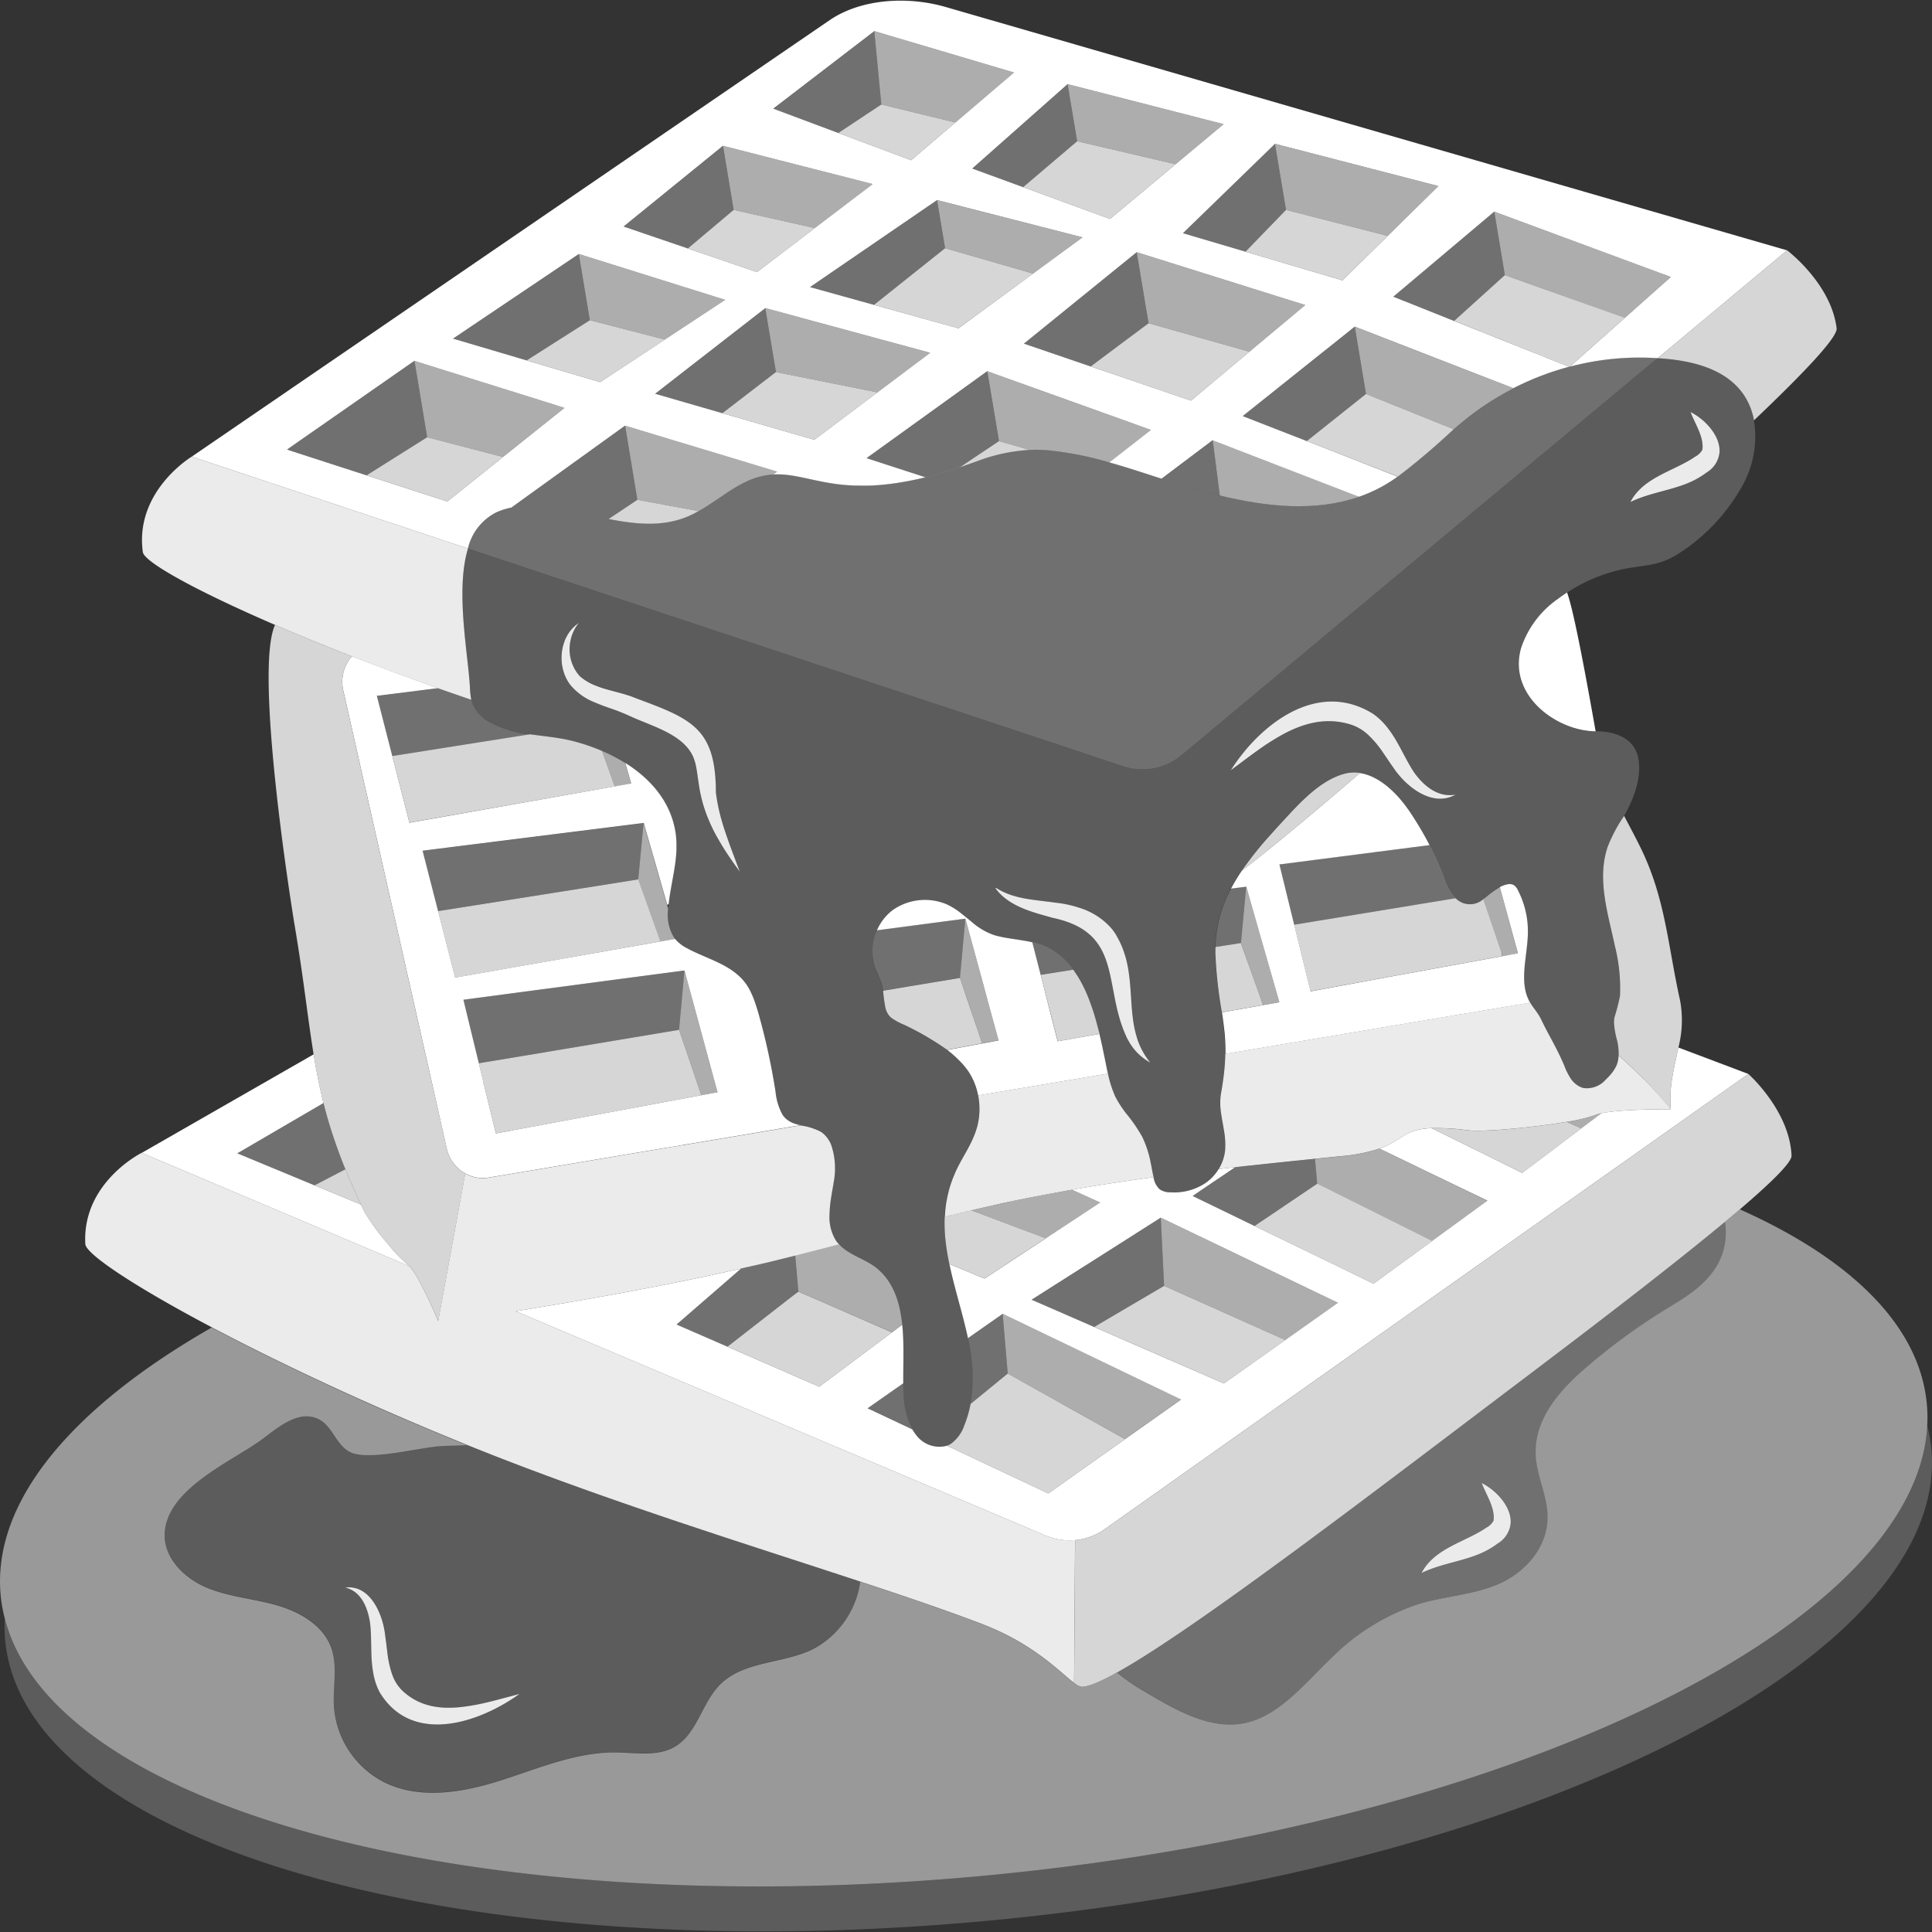
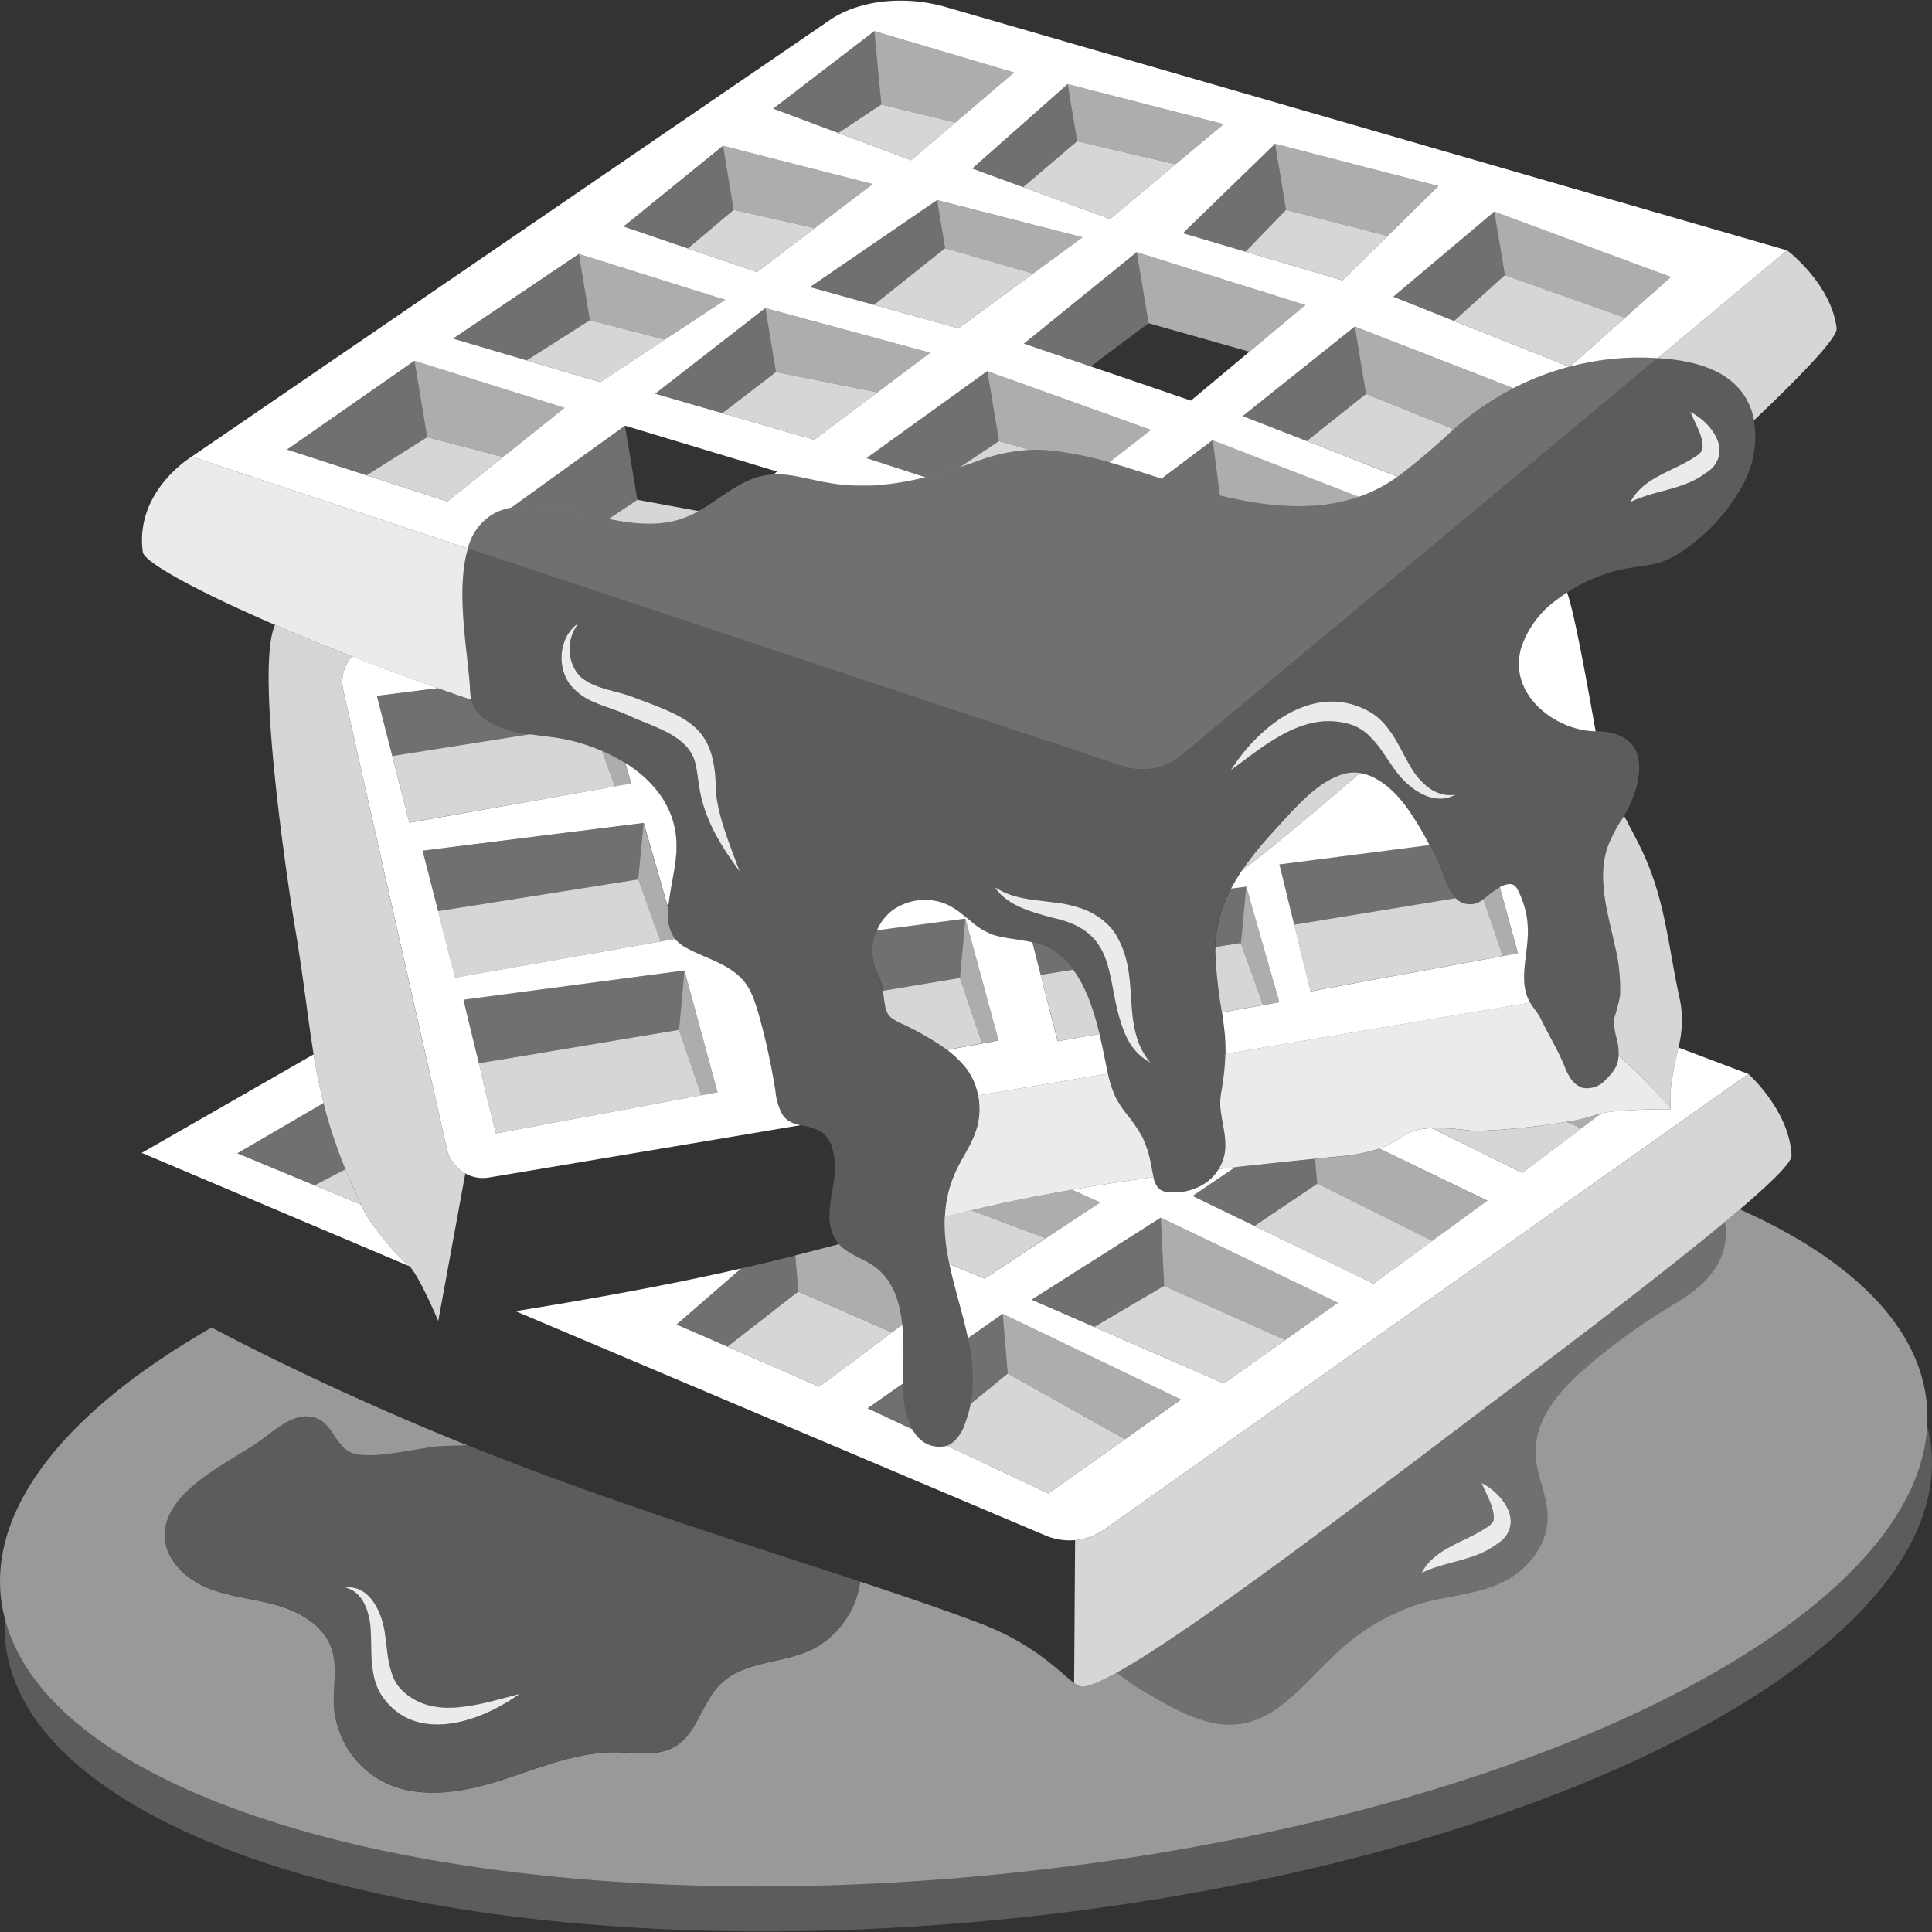
<svg xmlns="http://www.w3.org/2000/svg" viewBox="0 0 300 300">
  <rect x="0" y="0" width="300" height="300" fill="#333333" stroke="none" />
  <g fill="#fff">
    <path d="m 299.88 224.81 a 23.28 23.28 0 0 0 -.63 -3.46 c -1.57 30.95 -64.19 61.66 -143.76 69.65 s -147.04 -9.64 -154.75 -39.66 a 23.2 23.2 0 0 0 .08 3.52 c 3.23 32.11 72.79 51.42 155.38 43.12 s 146.91 -41.06 143.68 -73.17 z" opacity=".2" />
    <path d="m 299.18 217.83 c -1.22 -12.09 -11.84 -22.37 -29.02 -30.04 -.73 .62 -1.51 1.28 -2.32 1.95 a 10.2 10.2 0 0 1 -2.27 8.26 c -1.96 2.4 -4.61 3.88 -7.14 5.44 a 95.65 95.65 0 0 0 -12.57 9.28 c -3.8 3.32 -7.7 7.78 -7.38 13.33 .19 3.2 1.8 6.2 1.84 9.4 .06 4.89 -3.61 8.78 -7.56 10.49 s -8.31 1.89 -12.41 3.11 a 34.2 34.2 0 0 0 -13.56 8.36 c -4.22 4.03 -8.18 9.12 -13.65 10.18 -5.19 1 -10.38 -1.93 -15.13 -4.76 a 31.63 31.63 0 0 1 -4.56 -3.12 c -2.49 1.38 -4.35 2.18 -5.41 2.23 a 2.3 2.3 0 0 1 -1.26 -.61 c -2.14 -1.6 -6.2 -6.05 -14.4 -9.18 -5.43 -2.07 -11.8 -4.24 -18.79 -6.54 a 14.04 14.04 0 0 1 -7.34 10.46 c -4.66 2.29 -10.72 1.81 -14.4 5.47 -2.86 2.85 -3.57 7.64 -7.05 9.68 -2.69 1.58 -6.06 .92 -9.18 .89 -6.19 -.06 -12.05 2.51 -17.95 4.38 s -12.57 3 -18.1 .21 a 14.37 14.37 0 0 1 -7.72 -11.74 c -.18 -3.05 .61 -6.23 -.42 -9.1 -1.26 -3.51 -4.91 -5.59 -8.5 -6.61 s -7.4 -1.29 -10.84 -2.73 -6.6 -4.54 -6.52 -8.27 c .15 -6.9 10.02 -11.14 14.82 -14.55 2.05 -1.46 4.78 -3.99 7.53 -3.77 3.7 .29 3.82 4.36 6.58 5.59 2.97 1.33 10.78 -.83 14.14 -.99 1.29 -.06 2.58 -.09 3.86 -.13 -15.47 -6.25 -29.26 -12.77 -39.63 -18.26 -21.76 12.45 -34.22 27.16 -32.75 41.74 a 23.24 23.24 0 0 0 .63 3.46 c 7.7 30.02 75.17 47.66 154.74 39.66 s 142.19 -38.7 143.77 -69.65 a 23.19 23.19 0 0 0 -.08 -3.52 z" opacity=".5" />
    <path d="m 271.48 166.76 l -20.28 14.35 -79.74 56.4 a 9.24 9.24 0 0 1 -4.52 1.64 l -.15 22.17 a 2.3 2.3 0 0 0 1.26 .61 c 1.06 -.05 2.93 -.85 5.41 -2.23 12.33 -6.85 40.26 -28.32 64.81 -46.87 11.96 -9.04 22.37 -17.1 29.56 -23.08 .81 -.68 1.59 -1.33 2.32 -1.95 5.11 -4.36 8.08 -7.34 8.04 -8.35 -.29 -7 -6.71 -12.69 -6.71 -12.69 z" opacity=".8" />
    <path d="m 63.31 196.37 a 21.94 21.94 0 0 1 -2.91 -3.02 36.15 36.15 0 0 1 -3.78 -5.13 c -.19 -.4 -.38 -.78 -.56 -1.17 l -7.22 -2.99 -11.99 -4.97 1.87 -1.09 11.51 -6.72 c -.63 -2.53 -1.11 -5 -1.53 -7.56 l -26.69 15.3 36 15.24 5.57 2.36 a 1.98 1.98 0 0 0 -.27 -.25 z" />
    <path d="m 260.62 162.66 c -.29 1.41 -.64 2.84 -.89 4.32 a 20.52 20.52 0 0 0 -.3 5.27 c -.97 -.01 -7.76 -.02 -10.77 .61 l -7.61 5.74 -4.68 3.53 -13.57 -6.71 -.49 -.24 c -.32 .01 -.61 .03 -.89 .06 -3.53 .35 -3.76 1.9 -7.22 3.11 l 16.76 8.09 -17.68 12.89 -5.06 -2.46 -12.05 -5.84 -1.37 -.66 -9.61 -4.66 3.62 -2.45 h .01 l 2.99 -2.02 c -.86 .1 -1.72 .19 -2.58 .29 a 7.32 7.32 0 0 1 -2 2.14 8.83 8.83 0 0 1 -5.54 1.47 2.78 2.78 0 0 1 -1.63 -.48 3.16 3.16 0 0 1 -.94 -1.87 q -5.93 .8 -11.82 1.8 l -.84 .15 .83 .38 3.54 1.6 -3.56 2.35 -7.56 4.98 -6.83 4.49 -2.49 -1.03 -2.97 -1.23 c .8 3.84 2.07 7.68 2.88 11.51 l 5.4 -3.78 .64 .31 .66 .32 10.14 4.87 3.2 1.54 13.05 6.27 -16.38 11.59 -4.23 2.99 -15.73 -7.41 a 4.48 4.48 0 0 1 -4.78 -1.65 6.8 6.8 0 0 1 -.59 -.88 l -6.96 -3.28 5.54 -3.88 c -.03 -2.86 .15 -6.08 -.16 -9.11 l -1.6 1.2 -11.29 8.44 -14.26 -6.22 -2.42 -1.06 -5.47 -2.38 10.03 -8.7 q -6.15 1.4 -12.33 2.61 -2.34 .46 -4.69 .9 c -5.99 1.12 -11.99 2.15 -18.01 3.12 l 82.35 34.86 a 9.5 9.5 0 0 0 4.52 .69 9.24 9.24 0 0 0 4.52 -1.64 l 79.74 -56.4 20.29 -14.35 z m -70.58 52.16 l -13.9 -6.05 -6.24 -2.72 -2.73 -1.19 -4.38 -1.91 -2.6 -1.13 7.02 -4.46 5.89 -3.74 3.6 -2.29 3.54 -2.25 9.36 4.49 12.21 5.87 5.94 2.85 z" />
    <path d="m 245.55 175.22 l -2.27 -1.02 c -5.24 .9 -13 1.61 -15.36 1.32 a 36.38 36.38 0 0 0 -5.6 -.34 l .49 .24 13.57 6.71 4.68 -3.53 7.61 -5.74 z" opacity=".8" />
    <path d="m 222.39 192.7 l -1.66 -.83 -16.19 -8.07 -3.29 2.22 -6.45 4.35 1.37 .66 12.05 5.85 5.06 2.45 17.69 -12.88 z" opacity=".8" />
    <path d="m 162.38 192.28 l -6.73 -2.53 -4.84 -1.82 q -2.06 .49 -4.12 1 a 25.06 25.06 0 0 0 .18 4.14 c .13 1.07 .32 2.13 .54 3.2 l 2.97 1.23 2.49 1.03 6.83 -4.49 7.56 -4.98 z" opacity=".8" />
    <path d="m 199.58 208.07 l -10.14 -4.52 v -.01 l -8.68 -3.87 -5.11 3 -5.75 3.38 6.24 2.71 13.9 6.06 17.72 -12.53 z" opacity=".8" />
    <path d="m 156.48 213.28 l -5.77 4.72 a 17.64 17.64 0 0 1 -.97 3.32 5.93 5.93 0 0 1 -2.02 2.83 3.17 3.17 0 0 1 -.67 .34 l 15.73 7.41 4.23 -2.99 7.69 -5.44 -7.62 -4.26 z" opacity=".8" />
    <path d="m 125.56 201.25 h -.01 l -1.59 -.69 -1.25 .96 -3.12 2.43 -6.63 5.16 14.25 6.22 11.29 -8.44 z" opacity=".8" />
    <path d="m 48.84 184.06 l 7.22 2.99 c -.92 -1.94 -1.73 -3.76 -2.43 -5.49 z" opacity=".8" />
    <path d="m 51.98 177.19 c -.7 -2.05 -1.28 -4 -1.76 -5.91 l -11.5 6.72 -1.87 1.09 11.99 4.97 4.78 -2.5 c -.61 -1.52 -1.16 -2.97 -1.64 -4.37 z" opacity=".3" />
    <path d="m 123.48 194.96 q -2.25 .57 -4.51 1.11 c -.89 .21 -1.79 .41 -2.68 .62 q -.59 .14 -1.19 .27 l -10.03 8.71 5.46 2.38 2.42 1.06 6.63 -5.16 3.13 -2.43 1.24 -.97 z" opacity=".3" />
    <path d="m 204.21 179.94 l -2.35 .24 q -3.79 .39 -7.58 .8 h -.01 c -.82 .09 -1.64 .18 -2.46 .27 l -2.98 2.01 h -.01 l -3.63 2.45 9.6 4.66 6.45 -4.35 3.29 -2.22 z" opacity=".3" />
    <path d="m 180.5 194.31 l -.26 -5.22 -3.53 2.24 -3.61 2.29 -5.88 3.74 -7.02 4.46 2.59 1.13 4.38 1.9 2.73 1.2 5.75 -3.38 5.11 -3 z" opacity=".3" />
    <path d="m 140.26 214.81 l -5.53 3.87 6.95 3.27 a 12.1 12.1 0 0 1 -1.36 -5.27 c -.04 -.6 -.06 -1.23 -.06 -1.87 z" opacity=".3" />
    <path d="m 150.29 207.79 a 25.69 25.69 0 0 1 .42 10.21 l 5.77 -4.72 -.79 -9.27 z" opacity=".3" />
    <path d="m 136.24 197 c -1.66 -1.4 -3.92 -1.95 -5.51 -3.36 l -.01 -.01 a 5.77 5.77 0 0 1 -.44 -.44 l -.32 .08 -1.07 .28 q -2.7 .71 -5.41 1.39 l .48 5.6 1.6 .7 12.94 5.63 1.6 -1.2 c -.35 -3.36 -1.3 -6.51 -3.86 -8.67 z" opacity=".6" />
    <path d="m 167.3 185.12 l -.83 -.38 -1.01 .18 c -2.9 .51 -5.78 1.05 -8.66 1.67 -.92 .2 -1.83 .41 -2.74 .61 q -1.62 .36 -3.23 .74 l 4.84 1.82 6.73 2.53 4.89 -3.22 3.56 -2.35 z" opacity=".6" />
    <path d="m 170.34 211.04 l -3.2 -1.54 -10.15 -4.87 -.64 -.31 -.66 -.31 .79 9.27 10.59 5.92 7.62 4.26 8.7 -6.16 z" opacity=".6" />
    <path d="m 201.82 199.44 l -12.2 -5.86 -9.37 -4.5 -.01 .01 .26 5.22 .26 5.36 8.68 3.87 v .01 l 10.14 4.52 8.18 -5.78 z" opacity=".6" />
    <path d="m 214.21 178.36 a 26.22 26.22 0 0 1 -6.04 1.19 l -2.87 .29 -1.1 .11 .33 3.87 16.19 8.07 1.66 .83 8.58 -6.25 z" opacity=".6" />
    <path d="m 243.28 174.2 l 2.27 1.02 3.12 -2.35 a 5.43 5.43 0 0 0 -.96 .27 23.88 23.88 0 0 1 -4.43 1.06 z" opacity=".6" />
    <path d="m 71.71 181.88 a 5.93 5.93 0 0 1 -2.34 -3.53 l -.49 -2.18 -.48 -2.12 -.03 -.14 -.66 -2.93 -1.38 -6.08 -.46 -2.02 -1.8 -7.97 -10.78 -47.71 a 5.9 5.9 0 0 1 1.37 -5.28 c -4.33 -1.69 -8.34 -3.33 -11.95 -4.89 -3.25 7.04 2.43 43.03 3.06 46.77 1.39 8.21 2.01 14.3 2.93 19.92 .42 2.57 .89 5.04 1.53 7.56 .48 1.91 1.05 3.86 1.76 5.91 .48 1.4 1.02 2.85 1.64 4.37 .71 1.73 1.51 3.55 2.43 5.49 .18 .39 .37 .77 .56 1.17 a 36.15 36.15 0 0 0 3.78 5.13 21.94 21.94 0 0 0 2.91 3.02 1.98 1.98 0 0 1 .27 .24 c 1.59 1.66 4.47 8.51 4.47 8.51 l 1.13 -6.14 .97 -5.28 .5 -2.72 .24 -1.32 1.36 -7.43 a 5.62 5.62 0 0 1 -.54 -.35 z" opacity=".8" />
    <path d="m 236.19 100.64 c -2.07 7.32 5.48 12.87 11.58 12.92 -1.12 -6.31 -3.3 -18.54 -4.44 -21.56 -.49 .33 -.98 .66 -1.45 1.02 a 15.06 15.06 0 0 0 -5.69 7.62 z" />
    <path d="m 260.88 155.34 c -1.89 -8.47 -2.25 -15.66 -6.01 -23.46 -.84 -1.74 -1.77 -3.45 -2.67 -5.18 a 22.6 22.6 0 0 0 -2.55 4.76 c -1.74 5.05 .06 10.48 1.11 15.46 a 26.9 26.9 0 0 1 .79 7.73 31.64 31.64 0 0 1 -.86 3.33 4.65 4.65 0 0 0 -.07 .89 12.93 12.93 0 0 0 .48 2.7 8.75 8.75 0 0 1 .23 2.3 c 1.17 1.04 2.32 2.11 3.42 3.2 a 56.07 56.07 0 0 1 4.68 5.18 20.52 20.52 0 0 1 .3 -5.27 c .26 -1.49 .6 -2.91 .89 -4.32 a 16.84 16.84 0 0 0 .26 -7.32 z" opacity=".8" />
-     <path d="m 162.42 238.46 l -82.35 -34.86 c 6.02 -.97 12.02 -2 18.01 -3.12 q 2.35 -.44 4.69 -.9 6.18 -1.22 12.33 -2.61 h .01 q .59 -.14 1.19 -.27 c .89 -.21 1.79 -.4 2.68 -.62 q 2.26 -.54 4.51 -1.11 2.71 -.68 5.41 -1.39 l 1.07 -.28 .32 -.08 a 5.1 5.1 0 0 1 -.46 -.55 6.92 6.92 0 0 1 -1.02 -4.1 19.28 19.28 0 0 1 .24 -2.54 c .11 -.71 .23 -1.41 .35 -2.09 .02 -.09 .02 -.18 .04 -.27 a 11.4 11.4 0 0 0 -.39 -5.95 c -.03 -.06 -.05 -.12 -.08 -.18 a 4.61 4.61 0 0 0 -.58 -.94 3.9 3.9 0 0 0 -.91 -.85 9.56 9.56 0 0 0 -3.2 -1 l -1.46 .25 -1.81 .3 -2.58 .44 -12.04 2.02 -.11 .07 -.05 -.05 -3.04 .51 h -.01 l -8.23 1.38 -3.68 .62 -1.72 .29 -2.38 .4 h -.01 l -10.14 1.7 -1.15 .19 a 5.53 5.53 0 0 1 -3.63 -.64 l -1.36 7.43 -.24 1.32 -.5 2.72 -.97 5.28 -1.13 6.14 s -2.87 -6.85 -4.47 -8.51 l -5.57 -2.36 -36 -15.24 s -9.28 4.62 -8.75 14.17 c .09 1.54 7.54 6.53 19.61 12.91 10.38 5.49 24.17 12.01 39.63 18.26 .19 .08 .38 .16 .57 .23 20.56 8.28 42.58 15.09 60.53 21.01 6.99 2.3 13.36 4.47 18.79 6.54 8.2 3.12 12.26 7.58 14.4 9.18 l .15 -22.17 a 9.5 9.5 0 0 1 -4.51 -.68 z" opacity=".9" />
    <path d="m 179.01 182.27 c -.04 -.23 -.09 -.45 -.13 -.68 -.06 -.31 -.12 -.62 -.18 -.92 a 16.46 16.46 0 0 0 -1.33 -4.14 25.06 25.06 0 0 0 -2.53 -3.67 c -.1 -.13 -.2 -.26 -.29 -.39 a 15.9 15.9 0 0 1 -1.08 -1.66 c -.11 -.19 -.22 -.38 -.31 -.57 -.06 -.13 -.11 -.26 -.16 -.39 a 17.09 17.09 0 0 1 -.96 -3.14 l -.56 .09 -14.23 2.39 -1.64 .28 h -.01 l -3.72 .63 c .07 .34 .12 .68 .15 1.02 a 10.73 10.73 0 0 1 -.09 2.88 c -.06 .32 -.12 .64 -.2 .95 -.04 .15 -.1 .3 -.14 .45 a 15.35 15.35 0 0 1 -.92 2.22 c -.69 1.37 -1.52 2.68 -2.18 4.07 -.12 .26 -.23 .51 -.33 .76 a 17.86 17.86 0 0 0 -1.06 3.37 c -.06 .29 -.12 .59 -.17 .88 a 19.77 19.77 0 0 0 -.22 2.24 q 2.06 -.51 4.12 -1 1.61 -.38 3.23 -.74 c .91 -.21 1.83 -.42 2.74 -.61 2.88 -.61 5.77 -1.15 8.66 -1.67 l 1.01 -.18 .84 -.15 q 5.89 -1 11.82 -1.8 c -.06 -.17 -.09 -.35 -.13 -.52 z" opacity=".9" />
    <path d="m 254.75 167.08 c -1.1 -1.09 -2.25 -2.16 -3.42 -3.2 a 4.47 4.47 0 0 1 -.27 1.44 5.81 5.81 0 0 1 -1.08 1.66 c -.06 .06 -.12 .12 -.17 .19 -.16 .17 -.32 .33 -.49 .49 a 3.87 3.87 0 0 1 -3.55 1.27 3.63 3.63 0 0 1 -1.99 -1.65 9.06 9.06 0 0 1 -.81 -1.63 c -.16 -.41 -.34 -.79 -.51 -1.17 -.97 -2.15 -2.13 -4.03 -3.16 -6.2 -.45 -.95 -1.17 -1.7 -1.7 -2.6 l -10.36 1.74 h -.01 l -.56 .09 -.7 .12 h -.01 l -17.23 2.9 -14.25 2.4 -4.22 .71 c -.02 1.06 -.1 2.11 -.22 3.16 q -.12 1 -.28 2.02 c -.01 .06 -.02 .11 -.03 .17 -.04 .25 -.08 .5 -.13 .75 a 9.89 9.89 0 0 0 .01 3.15 c .05 .34 .1 .67 .16 1 .1 .54 .19 1.08 .28 1.63 a 12.31 12.31 0 0 1 .19 3 6.8 6.8 0 0 1 -1.01 3.01 c .86 -.1 1.72 -.19 2.58 -.29 h .01 c .82 -.09 1.64 -.19 2.46 -.27 h .01 q 3.79 -.41 7.58 -.8 l 2.35 -.24 1.1 -.11 2.87 -.29 a 26.22 26.22 0 0 0 6.04 -1.19 c 3.46 -1.21 3.69 -2.76 7.22 -3.11 .28 -.03 .57 -.05 .89 -.06 a 36.38 36.38 0 0 1 5.6 .34 c 2.35 .29 10.12 -.42 15.36 -1.32 a 23.88 23.88 0 0 0 4.43 -1.06 5.43 5.43 0 0 1 .96 -.27 c 3.01 -.63 9.8 -.63 10.77 -.61 a 56.07 56.07 0 0 0 -4.71 -5.17 z" opacity=".9" />
    <path d="m 123.67 174.56 a 3.98 3.98 0 0 1 -1.7 -.91 3.47 3.47 0 0 1 -.53 -.68 9.43 9.43 0 0 1 -1.02 -3.51 c -.2 -1.28 -.43 -2.55 -.67 -3.82 -.1 -.49 -.2 -.98 -.3 -1.46 -.49 -2.34 -1.06 -4.66 -1.71 -6.94 -.18 -.61 -.37 -1.22 -.58 -1.81 q -.21 -.59 -.47 -1.15 a 9.1 9.1 0 0 0 -.76 -1.38 c -1.81 -2.62 -4.85 -3.61 -7.68 -4.89 -.5 -.23 -1 -.46 -1.47 -.72 a 6.1 6.1 0 0 1 -1.96 -1.5 l -2.26 .4 -9.65 1.7 h -.01 l -17.22 3.03 -5.01 .88 -.15 -.6 -4.9 -19.1 4.76 -.6 29.58 -3.71 1.55 5.41 .06 .19 2.04 7.13 .22 -.15 c .3 -2.74 1.06 -5.46 1.2 -8.18 .01 -.26 .01 -.52 .01 -.79 a 13.36 13.36 0 0 0 -.1 -1.82 c -.66 -5.01 -3.91 -8.64 -7.85 -11.12 l .92 3.2 -28.46 5.04 -5.98 1.05 -5.05 -19.7 7.75 -.97 1.76 -.22 c -.67 -.24 -1.34 -.47 -1.99 -.71 -3.99 -1.43 -7.79 -2.85 -11.37 -4.24 a 5.9 5.9 0 0 0 -1.37 5.28 l 10.78 47.71 1.8 7.97 .46 2.02 1.37 6.08 .66 2.93 .03 .14 .48 2.12 .49 2.18 a 5.93 5.93 0 0 0 2.34 3.53 5.62 5.62 0 0 0 .54 .34 5.53 5.53 0 0 0 3.63 .64 l 1.15 -.19 10.14 -1.7 h .01 l 2.38 -.4 1.72 -.29 3.68 -.62 8.23 -1.38 h .01 l 3.04 -.51 h .01 l .15 -.03 12.04 -2.02 2.58 -.44 1.81 -.3 1.46 -.25 c -.21 -.04 -.42 -.1 -.62 -.16 z m -12.43 -4.93 l -11.14 2.07 -.78 .15 h -.02 l -6.83 1.27 -12.9 2.4 -.41 .08 -2.16 .4 -.08 -.32 -.27 -1.1 -.81 -3.33 -.72 -2.97 -.08 -.03 .07 -.04 -.16 -.67 -2.09 -8.59 -.9 -3.71 4.53 -.6 5.27 -.7 h .01 l 2.78 -.37 2.06 -.27 11.99 -1.59 h .01 l 5.46 -.72 2.21 -.29 1.34 4.92 .79 2.91 1.69 6.23 .62 2.29 .7 2.56 z" />
    <path d="m 171.78 165.5 c -.17 -.84 -.35 -1.73 -.54 -2.63 q -.08 -.39 -.17 -.79 c -.11 -.51 -.23 -1.02 -.35 -1.53 l -2.84 .5 h -.01 l -3.64 .64 -.98 -3.8 -1.75 -6.89 -1.2 -4.68 c -1.21 -.28 -2.45 -.43 -3.68 -.63 a 18.67 18.67 0 0 1 -2.13 -.45 h -.02 a 10.55 10.55 0 0 1 -3.67 -2.16 c -.5 -.41 -1 -.81 -1.5 -1.21 a 11.15 11.15 0 0 0 -2.26 -1.43 8.68 8.68 0 0 0 -8.52 .95 7.89 7.89 0 0 0 -2.35 3.07 l 11.75 -1.55 h .01 l 1.97 -.26 .2 .72 .75 2.75 1.78 6.54 .56 2.08 1.67 6.13 .19 .69 -1.86 .35 -.67 .12 -4.48 .83 -.95 .18 a 17.06 17.06 0 0 1 1.76 1.54 12.13 12.13 0 0 1 1.51 1.77 10.22 10.22 0 0 1 1.52 3.76 l 3.72 -.63 h .01 l 1.64 -.28 14.23 -2.39 .56 -.09 c -.1 -.42 -.18 -.82 -.26 -1.22 z" />
    <path d="m 79.17 175.59 l .41 -.07 12.9 -2.4 6.82 -1.27 h .01 l .78 -.14 .01 -.01 11.14 -2.07 -2.35 .44 -1.15 -3.4 -.1 -.29 v -.01 l -1.62 -4.77 -.19 -.55 -.39 -1.14 -1.72 .29 -.06 .01 h -.01 l -17.43 2.91 -2.18 .37 -8.62 1.43 -1.07 .18 -1.5 -6.15 2.09 8.59 .16 .67 .02 .07 .72 2.97 .81 3.33 .27 1.1 .08 .32 z" opacity=".8" />
    <path d="m 101.14 142.23 l -2.03 -5.68 -4.19 .67 -21.47 3.4 -5.44 .86 -2.4 -9.37 4.9 19.1 .15 .6 5.02 -.88 17.22 -3.04 h .01 l 9.65 -1.7 z" opacity=".8" />
    <path d="m 70.37 131.51 l -4.76 .6 2.4 9.37 5.44 -.86 21.47 -3.4 4.19 -.67 .18 -1.84 .08 -.87 .58 -6.03 z" opacity=".3" />
    <path d="m 103.75 141.09 l -.16 -.54 -2.04 -7.13 -.06 -.19 -1.55 -5.41 -.58 6.03 -.08 .87 -.18 1.84 2.03 5.68 1.42 3.96 2.26 -.4 a 6.79 6.79 0 0 1 -1.06 -4.71 z" opacity=".6" />
    <path d="m 95.47 122.13 l -1.98 -5.52 a 30.12 30.12 0 0 0 -4.81 -1.61 c -2.08 -.5 -4.23 -.67 -6.35 -.98 l -14.37 2.27 -7.04 1.11 -2.4 -9.37 5.05 19.7 5.98 -1.05 28.44 -5.01 z" opacity=".8" />
    <path d="m 76.12 112.19 a 5.82 5.82 0 0 1 -2.72 -2.81 4.97 4.97 0 0 1 -.21 -.72 q -2.63 -.89 -5.16 -1.79 l -1.76 .22 -7.75 .97 2.4 9.37 7.04 -1.11 14.37 -2.27 a 17.7 17.7 0 0 1 -6.21 -1.86 z" opacity=".3" />
    <path d="m 95.47 122.13 l 2.53 -.45 -.92 -3.2 a 26.38 26.38 0 0 0 -3.59 -1.87 z" opacity=".6" />
    <path d="m 104.07 150.99 l -5.46 .72 h -.01 l -12 1.58 -.01 .01 -2.06 .27 -2.78 .37 -5.27 .69 -4.54 .6 .91 3.71 v .01 l 1.5 6.15 1.07 -.18 8.62 -1.43 2.18 -.37 17.43 -2.91 .05 -.01 h .02 l 1.72 -.29 .03 -.34 .43 -4.7 .38 -4.17 z" opacity=".3" />
    <path d="m 110.72 167.04 l -.62 -2.28 v -.01 l -1.69 -6.22 -.79 -2.91 -1.34 -4.92 -.38 4.17 -.43 4.7 -.03 .34 .39 1.14 .19 .55 1.62 4.77 v .01 l .1 .29 1.15 3.4 2.35 -.44 .18 -.03 z" opacity=".6" />
    <path d="m 151.85 160.07 l -1.49 -4.39 -1.3 -3.83 -8.12 1.35 -3.4 .57 -.41 .07 a 21.83 21.83 0 0 0 .35 2.62 2.97 2.97 0 0 0 .83 1.52 9.14 9.14 0 0 0 2.04 1.13 45.52 45.52 0 0 1 6.72 3.91 l .95 -.18 4.48 -.83 z" opacity=".8" />
    <path d="m 147.93 142.89 h -.01 l -11.75 1.55 a 7.92 7.92 0 0 0 -.58 4.72 c .04 .19 .06 .38 .11 .57 a 10.21 10.21 0 0 0 .48 1.27 18.18 18.18 0 0 1 .72 1.74 5.56 5.56 0 0 1 .14 .59 c .03 .17 .07 .33 .1 .5 l .41 -.07 3.4 -.57 8.12 -1.35 .04 -.41 .54 -5.89 .19 -2.08 .08 -.83 z" opacity=".3" />
    <path d="m 154.85 160.85 l -1.66 -6.13 -.57 -2.08 -1.77 -6.54 -.75 -2.75 -.2 -.72 -.07 .83 -.19 2.09 -.54 5.89 -.04 .41 1.31 3.83 1.48 4.39 .66 1.94 .67 -.13 1.86 -.34 z" opacity=".6" />
    <path d="m 170.41 159.31 a 37.69 37.69 0 0 0 -1.36 -4.26 23.5 23.5 0 0 0 -.98 -2.17 17.62 17.62 0 0 0 -1 -1.7 l -.01 -.01 c -.14 -.2 -.27 -.41 -.42 -.6 l -.3 .05 -4.24 .67 -.5 .08 -.1 -.37 1.77 6.88 .98 3.8 3.64 -.64 h .01 l 2.84 -.5 q -.17 -.61 -.33 -1.23 z" opacity=".8" />
    <path d="m 195.66 154.75 l -1.57 -4.38 -1.41 -3.94 -2.61 .41 h -.01 l -1.33 .21 c -.01 .3 -.01 .6 -.01 .89 v .01 a 67.74 67.74 0 0 0 1.01 9.24 l 1.8 -.32 4.59 -.81 z" opacity=".8" />
    <path d="m 162.8 147.19 a 9.95 9.95 0 0 0 -1.71 -.67 h -.01 c -.26 -.08 -.52 -.15 -.79 -.21 l 1.21 4.69 .09 .35 .5 -.08 4.24 -.67 .3 -.05 a 11.13 11.13 0 0 0 -3.83 -3.36 z" opacity=".3" />
    <path d="m 191.16 137.98 a 19.84 19.84 0 0 0 -2.42 9.07 l 1.33 -.21 h .01 l 2.61 -.41 .18 -1.9 .66 -6.84 z" opacity=".3" />
    <path d="m 195.52 144.64 l -2 -6.96 -.65 6.84 v .01 l -.18 1.9 1.4 3.94 1.57 4.38 .47 1.31 2.23 -.39 .3 -.05 z" opacity=".6" />
    <path d="m 233.08 147.71 l -2.75 -8.1 a 3.11 3.11 0 0 1 -3.4 .51 3.39 3.39 0 0 1 -.91 -.64 l -18.67 3.06 -6.4 1.05 -.94 -3.82 1.72 7.01 1.75 7.14 12.37 -2.27 10.54 -1.93 6.89 -1.26 z" opacity=".8" />
    <path d="m 224.3 136.47 a 44.99 44.99 0 0 0 -2.33 -5.25 l -23.31 3 1.36 5.56 .94 3.82 6.4 -1.05 18.67 -3.06 a 8 8 0 0 1 -1.73 -3.02 z" opacity=".3" />
    <path d="m 232.89 137.76 a 17 17 0 0 0 -2.2 1.59 c -.12 .09 -.25 .18 -.37 .27 l 2.75 8.1 .26 .76 2.36 -.43 z" opacity=".6" />
    <path d="m 237.49 155.5 a 6.55 6.55 0 0 1 -.65 -1.82 8.74 8.74 0 0 1 -.15 -1.14 c -.17 -2.45 .52 -5.14 .56 -7.68 a 13.93 13.93 0 0 0 -1.53 -6.59 1.91 1.91 0 0 0 -.72 -.87 1.55 1.55 0 0 0 -.99 -.07 3.95 3.95 0 0 0 -1.12 .42 l 2.81 10.28 -2.4 .44 -6.89 1.26 -10.54 1.93 -12.37 2.28 -1.75 -7.14 -1.72 -7.01 -1.36 -5.56 23.31 -3 a 51.73 51.73 0 0 0 -3.25 -5.44 c -.08 -.12 -.17 -.24 -.26 -.36 -1.8 -2.51 -4.43 -4.96 -7.31 -5.39 -3.76 3.24 -7.33 6.27 -10.61 8.98 -2.81 2.32 -5.4 4.4 -7.73 6.19 -.33 .49 -.65 .99 -.95 1.5 q -.38 .63 -.72 1.28 l 2.37 -.3 1.99 6.96 3.15 10.98 -.3 .05 -2.22 .39 -4.59 .81 -1.8 .32 q .08 .57 .16 1.13 c .09 .66 .17 1.31 .24 1.97 .04 .34 .06 .67 .08 1 .05 .8 .07 1.58 .06 2.35 l 4.22 -.71 14.25 -2.4 17.23 -2.9 h .01 l .7 -.12 .56 -.09 h .01 l 10.36 -1.74 c -.06 -.07 -.1 -.13 -.14 -.19 z" />
    <path d="m 72.97 106.72 c -.01 -.15 -.02 -.31 -.03 -.47 -.12 -1.74 -.4 -3.93 -.65 -6.32 -.51 -4.86 -.91 -10.52 .38 -14.76 l -42.9 -14.26 s -8.89 5.34 -7.59 14.82 c .21 1.52 8.02 5.9 20.53 11.3 3.61 1.56 7.62 3.2 11.95 4.89 3.58 1.4 7.39 2.82 11.37 4.24 .66 .24 1.32 .47 1.99 .71 q 2.54 .9 5.16 1.79 a 11.97 11.97 0 0 1 -.21 -1.94 z" opacity=".9" />
    <path d="m 260.2 55.89 c 4 .56 8.26 1.93 10.63 5.51 a 10.5 10.5 0 0 1 1.53 3.87 c 8.08 -7.68 13 -12.95 12.83 -14.3 -.85 -6.95 -7.7 -12.11 -7.7 -12.11 l -20.09 16.76 c .93 .06 1.87 .14 2.8 .27 z" opacity=".8" />
    <path d="m 208.8 120.14 c -3.83 1.01 -7.01 4.56 -9.7 7.48 -.36 .39 -.73 .79 -1.09 1.19 q -.39 .43 -.78 .87 a 52.47 52.47 0 0 0 -4.4 5.52 c 2.32 -1.78 4.92 -3.87 7.73 -6.19 3.28 -2.71 6.85 -5.74 10.61 -8.98 a 5.75 5.75 0 0 0 -2.37 .11 z" opacity=".8" />
    <path d="m 136.85 16.22 l -6.68 4.43 11.31 4.23 15.98 -13.62 -9.11 7.76 z" opacity=".8" />
    <path d="m 167.26 21.93 l -8.39 7.13 13.49 4.94 17.64 -14.72 -7.45 6.22 z" opacity=".8" />
    <path d="m 193.4 39.08 l 15.05 4.46 7.02 -6.91 -15.78 -4.04 z" opacity=".8" />
    <path d="m 234.71 43.09 l -1.04 -.37 -.59 .53 -7.28 6.58 17.87 7.13 .1 -.03 8.54 -7.58 z" opacity=".8" />
    <path d="m 113.92 32.59 l -7.11 5.99 10.73 3.67 17.99 -13.67 -8.99 6.84 z" opacity=".8" />
    <path d="m 135.71 47.34 l 13.11 3.64 11.6 -8.5 -13.67 -3.94 z" opacity=".8" />
-     <path d="m 194.02 54.62 l -15.67 -4.43 -4.15 3.09 -4.84 3.62 5.23 1.78 10.32 3.53 17.79 -14.83 z" opacity=".8" />
    <path d="m 212.11 61.17 l -9.19 7.32 14.14 5.51 a 109.34 109.34 0 0 0 8.66 -7.35 z" opacity=".8" />
    <path d="m 81.78 55.96 l 11.42 3.38 10.04 -6.61 -11.65 -3.01 z" opacity=".8" />
    <path d="m 136.25 60.93 l -14.81 -2.97 -.95 -.19 -.53 .4 -7.79 5.99 14.27 4.13 18.01 -13.51 z" opacity=".8" />
    <path d="m 106.67 80.25 a 16.08 16.08 0 0 0 1.81 -.89 l -9.51 -1.75 -4.47 2.98 c 4.16 .82 8.27 1.25 12.17 -.34 z" opacity=".8" />
    <path d="m 66.33 67.89 l -9.41 5.92 12.54 4.06 18.2 -14.55 -9.56 7.64 z" opacity=".8" />
    <path d="m 135.76 4.83 l -15.68 12.05 10.09 3.77 6.68 -4.43 z" opacity=".3" />
    <path d="m 112.27 22.65 l -15.43 12.51 9.97 3.42 7.11 -5.99 z" opacity=".3" />
    <path d="m 89.88 39.44 l -19.52 13.14 11.42 3.38 9.81 -6.24 z" opacity=".3" />
    <path d="m 65.98 65.8 l -1.62 -9.77 -18.01 12.54 -1.77 1.23 12.34 4.01 9.41 -5.92 z" opacity=".3" />
    <path d="m 84.59 78.68 c 3.29 .36 6.61 1.26 9.91 1.91 l 4.47 -2.98 -1.92 -11.51 -17.64 12.72 a 17.02 17.02 0 0 1 5.18 -.14 z" opacity=".3" />
    <path d="m 118.83 47.84 l -16.48 12.82 -.61 .48 10.43 3.02 7.79 -5.99 .53 -.4 z" opacity=".3" />
    <path d="m 145.51 31.08 l -19.73 13.5 9.93 2.76 11.04 -8.8 z" opacity=".3" />
    <path d="m 165.78 13.07 l -14.8 13.1 7.89 2.89 8.39 -7.13 z" opacity=".3" />
    <path d="m 197.98 22.34 l -14.29 13.87 9.71 2.87 6.29 -6.49 z" opacity=".3" />
    <path d="m 178.3 49.93 l -1.79 -10.76 -16.48 13.34 -1.04 .85 10.37 3.54 4.84 -3.62 4.15 -3.09 z" opacity=".3" />
    <path d="m 232.03 32.85 l -14.12 11.9 -1.56 1.32 9.45 3.77 7.28 -6.59 .59 -.53 z" opacity=".3" />
    <path d="m 210.37 50.73 l -17.39 13.88 9.94 3.88 9.19 -7.32 z" opacity=".3" />
    <path d="m 189.41 76.94 l -1.1 -8.57 -7.91 5.96 c 1.5 .49 3 .97 4.51 1.41 1.48 .43 2.98 .83 4.5 1.2 z" opacity=".3" />
    <path d="m 136.85 16.22 l 11.5 2.8 9.11 -7.76 -21.69 -6.43 h -.01 z" opacity=".6" />
    <path d="m 113.92 32.59 l 12.62 2.83 8.99 -6.84 -23.26 -5.94 v .01 z" opacity=".6" />
    <path d="m 91.59 49.72 l 11.65 3.01 9.37 -6.17 -22.72 -7.12 h -.01 z" opacity=".6" />
    <path d="m 86.36 62.92 l -22 -6.89 1.62 9.77 .35 2.09 11.77 3.07 9.56 -7.64 z" opacity=".6" />
-     <path d="m 98.97 77.61 l 9.51 1.75 c 2.62 -1.46 4.98 -3.52 7.72 -4.73 a 11.56 11.56 0 0 1 3.89 -.96 l .61 -.45 -23.64 -7.12 z" opacity=".6" />
    <path d="m 144.28 54.74 l -25.44 -6.9 h -.01 l 1.66 9.93 .95 .19 14.81 2.97 8.2 -6.15 z" opacity=".6" />
    <path d="m 145.51 31.08 l 1.24 7.46 13.67 3.94 7.69 -5.63 z" opacity=".6" />
    <path d="m 167.26 21.93 l 15.29 3.57 7.45 -6.22 -24.21 -6.21 h -.01 z" opacity=".6" />
    <path d="m 200.75 46.76 l -24.24 -7.6 v .01 l 1.79 10.76 .05 .26 15.67 4.43 8.68 -7.24 z" opacity=".6" />
    <path d="m 199.69 32.59 l 15.78 4.04 7.88 -7.74 -25.37 -6.56 v .01 z" opacity=".6" />
    <path d="m 189.41 76.94 c 7.24 1.76 14.81 2.56 21.63 .19 l -22.73 -8.76 z" opacity=".6" />
    <path d="m 212.11 61.17 l 13.61 5.48 c .6 -.52 1.2 -1.03 1.81 -1.52 a 44.07 44.07 0 0 1 7.48 -4.84 l -24.64 -9.56 z" opacity=".6" />
    <path d="m 254.42 41.14 l -22.39 -8.29 1.64 9.87 1.04 .37 17.59 6.27 7.15 -6.35 z" opacity=".6" />
    <path d="m 149.07 72.54 c .85 -.28 1.72 -.59 2.63 -.92 a 27.39 27.39 0 0 1 8.18 -1.76 l -4.76 -1.37 z" opacity=".8" />
    <path d="m 175.08 65.45 l -21.77 -7.81 1.81 10.85 4.76 1.37 a 20.87 20.87 0 0 1 2.81 .05 51.83 51.83 0 0 1 9.59 1.89 l 3.1 -2.42 3.37 -2.62 z" opacity=".6" />
    <path d="m 153.31 57.64 l -18.73 13.5 8.28 2.69 .87 .28 q 2.46 -.61 5.34 -1.57 l 6.04 -4.05 z" opacity=".3" />
    <path d="m 79.4 78.82 a 10.57 10.57 0 0 0 -2.33 .74 8.44 8.44 0 0 0 -4.41 5.61 l 42.18 14.02 48.89 16.25 9.24 3.07 1.48 .49 a 9.51 9.51 0 0 0 4.56 .32 9.25 9.25 0 0 0 4.37 -1.99 l .98 -.81 2.65 -2.21 .56 -.47 19.5 -16.27 50.32 -41.97 a 42.04 42.04 0 0 0 -13.64 1.33 l -.05 .04 -.05 -.02 a 43.84 43.84 0 0 0 -8.66 3.33 44.07 44.07 0 0 0 -7.48 4.84 c -.61 .49 -1.21 1 -1.81 1.52 a 109.34 109.34 0 0 1 -8.66 7.35 26.11 26.11 0 0 1 -2.39 1.52 23.4 23.4 0 0 1 -3.63 1.61 c -6.82 2.37 -14.39 1.57 -21.63 -.19 -1.52 -.37 -3.02 -.77 -4.5 -1.21 -1.51 -.44 -3.01 -.92 -4.51 -1.41 -1.59 -.52 -3.18 -1.03 -4.77 -1.53 q -1.67 -.53 -3.35 -1 a 51.83 51.83 0 0 0 -9.59 -1.89 20.87 20.87 0 0 0 -2.81 -.05 27.39 27.39 0 0 0 -8.18 1.76 c -.91 .34 -1.78 .64 -2.63 .92 q -2.89 .97 -5.34 1.57 l -.87 -.28 h -.01 l .87 .28 c -1.69 .42 -3.24 .71 -4.66 .92 -1.31 .19 -2.53 .31 -3.65 .36 l -.38 -.14 h -.01 l .38 .14 c -.41 .02 -.78 .02 -1.16 .02 q -.65 .01 -1.26 -.01 c -.47 -.01 -.93 -.03 -1.36 -.06 -.53 -.04 -1.03 -.09 -1.51 -.15 h .01 c -4.14 -.53 -6.9 -1.7 -10.02 -1.51 a 11.56 11.56 0 0 0 -3.89 .96 c -2.73 1.21 -5.1 3.27 -7.72 4.73 a 16.08 16.08 0 0 1 -1.81 .89 c -3.91 1.58 -8.02 1.16 -12.18 .34 -3.3 -.65 -6.62 -1.56 -9.91 -1.91 a 17.02 17.02 0 0 0 -5.18 .14" opacity=".3" />
    <path d="m 146.82 1.08 c -5.79 -1.67 -12.94 -1.32 -17.89 1.98 l -99.16 67.85 42.89 14.26 a 8.44 8.44 0 0 1 4.41 -5.61 10.57 10.57 0 0 1 2.33 -.74 l 17.65 -12.72 23.63 7.13 -.61 .45 c 3.12 -.19 5.88 .98 10.02 1.51 h .01 c .49 .06 .99 .11 1.51 .15 .43 .03 .9 .05 1.36 .06 q .61 .01 1.26 .01 c .38 0 .76 0 1.16 -.02 h .01 c 1.12 -.05 2.34 -.17 3.65 -.36 1.43 -.21 2.97 -.5 4.66 -.92 l -.87 -.28 -8.28 -2.69 18.74 -13.5 21.77 7.81 3.65 1.31 -3.37 2.62 -3.1 2.42 q 1.68 .47 3.35 1 c 1.59 .5 3.18 1.02 4.77 1.53 l 7.91 -5.96 22.73 8.77 a 23.4 23.4 0 0 0 3.63 -1.61 26.11 26.11 0 0 0 2.39 -1.52 l -14.11 -5.52 -9.95 -3.88 17.4 -13.89 24.63 9.56 a 43.84 43.84 0 0 1 8.66 -3.33 l -17.86 -7.11 -9.45 -3.77 1.56 -1.31 14.12 -11.9 22.39 8.29 5.03 1.86 -7.15 6.35 -8.54 7.58 a 42.04 42.04 0 0 1 13.64 -1.32 l 20.08 -16.75 z m 18.97 11.99 l 24.21 6.21 -17.64 14.72 -13.49 -4.94 -7.9 -2.89 14.81 -13.11 z m -30.03 -8.24 l 21.69 6.43 -15.97 13.62 -11.31 -4.23 -10.1 -3.78 z m -23.5 17.81 l 23.25 5.94 -17.97 13.67 -10.73 -3.67 -9.98 -3.41 z m -42.8 55.23 l -12.54 -4.06 -12.35 -4 1.77 -1.24 18.01 -12.54 22 6.89 1.3 .41 z m 23.74 -18.53 l -11.42 -3.38 -11.43 -3.38 19.53 -13.14 22.72 7.12 -9.37 6.17 z m 33.24 8.95 l -14.27 -4.13 -10.44 -3.02 .62 -.48 16.49 -12.82 25.44 6.9 .16 .04 z m 22.39 -17.31 l -13.12 -3.64 -9.93 -2.76 19.73 -13.51 22.59 5.78 -7.69 5.63 z m 36.09 11.23 l -10.32 -3.53 -5.24 -1.78 -10.37 -3.54 1.04 -.84 16.48 -13.36 24.23 7.6 1.95 .61 z m 30.55 -25.57 l -7.02 6.9 -15.05 -4.46 -9.71 -2.87 14.3 -13.88 25.36 6.56 z" />
    <path d="m 178.47 164.81 a 11.36 11.36 0 0 1 -1.85 -3.43 c -.04 -.12 -.08 -.25 -.11 -.37 -.14 -.47 -.26 -.94 -.36 -1.42 -.67 -3.33 -.38 -6.88 -1.21 -10.35 -.08 -.35 -.18 -.69 -.29 -1.03 a 13.37 13.37 0 0 0 -1.18 -2.74 7.74 7.74 0 0 0 -.84 -1.26 10.82 10.82 0 0 0 -5.1 -3.27 17.2 17.2 0 0 0 -3.6 -.77 c -.36 -.05 -.71 -.1 -1.06 -.14 -2.92 -.37 -5.72 -.55 -8.22 -2.18 l -.08 .06 c 1.44 2.05 3.88 3.12 6.3 3.87 .28 .09 .56 .17 .84 .25 .59 .17 1.17 .33 1.73 .49 5.54 1.16 7.49 3.83 8.51 7.2 .04 .11 .07 .23 .1 .34 .84 2.95 1.06 6.4 2.39 9.83 q .14 .36 .3 .73 c .09 .19 .17 .39 .26 .58 .05 .1 .11 .19 .16 .28 a 8.45 8.45 0 0 0 3.3 3.43 c .05 .03 .09 .05 .14 .08 -.04 -.06 -.08 -.12 -.13 -.18 z" opacity=".9" />
    <path d="m 262.5 63.98 c .85 2.12 2.08 3.89 1.85 5.84 a 2.73 2.73 0 0 1 -1.12 1.09 c -3.21 2.22 -8.07 3.17 -10.06 7.04 2.8 -1.34 5.74 -1.71 8.51 -2.77 a 13.26 13.26 0 0 0 3.35 -1.83 4.12 4.12 0 0 0 1.97 -3.06 c .21 -2.5 -2.15 -5.14 -4.5 -6.31 z" opacity=".9" />
    <path d="m 114.15 133.43 c -.41 -1.09 -.82 -2.18 -1.2 -3.27 -.32 -.92 -.63 -1.84 -.89 -2.76 a 27.68 27.68 0 0 1 -.73 -3.2 c -.07 -.4 -.13 -.8 -.17 -1.2 a 27.7 27.7 0 0 0 -.17 -3.2 c -.82 -7.18 -4.78 -8.6 -12.32 -11.41 -1.53 -.64 -3.27 -.98 -4.91 -1.48 q -.59 -.18 -1.16 -.41 a 8.09 8.09 0 0 1 -2.53 -1.47 5.59 5.59 0 0 1 -.65 -.83 6.32 6.32 0 0 1 -.87 -4.54 6.4 6.4 0 0 1 1.32 -2.93 5.88 5.88 0 0 0 -2.25 2.95 7.35 7.35 0 0 0 -.06 4.76 6.57 6.57 0 0 0 .98 1.89 9.42 9.42 0 0 0 3.82 2.74 c .74 .32 1.5 .6 2.27 .87 a 31.31 31.31 0 0 1 3.02 1.18 c 3.35 1.58 8.21 2.77 9.89 6.2 a 7.23 7.23 0 0 1 .55 1.75 c .26 1.3 .37 2.79 .71 4.33 a 21.66 21.66 0 0 0 1.05 3.44 c .2 .5 .41 1 .64 1.48 .35 .75 .74 1.47 1.15 2.17 .6 1.05 1.25 2.06 1.94 3.05 .42 .61 .85 1.21 1.29 1.8 -.25 -.65 -.49 -1.28 -.72 -1.91 z" opacity=".9" />
    <path d="m 219.64 120.02 c -1.03 -1.52 -1.83 -3.28 -2.79 -4.94 a 18.27 18.27 0 0 0 -1.31 -1.97 10.95 10.95 0 0 0 -1.34 -1.47 9.07 9.07 0 0 0 -1.04 -.83 c -6.57 -4.06 -13.31 -.96 -18.14 3.9 -.16 .16 -.32 .32 -.47 .48 q -.74 .78 -1.41 1.61 a 29.26 29.26 0 0 0 -2.02 2.8 c .74 -.54 1.48 -1.1 2.23 -1.66 .67 -.5 1.35 -1 2.04 -1.49 a 37.1 37.1 0 0 1 3.86 -2.44 c 3.12 -1.68 6.45 -2.61 10.1 -1.62 l .07 .02 a 7.21 7.21 0 0 1 3 1.67 15.77 15.77 0 0 1 2.35 2.8 c .5 .72 .99 1.47 1.51 2.2 1.95 3 6.08 6.37 9.75 4.31 -2.75 .49 -4.92 -1.35 -6.39 -3.37 z" opacity=".9" />
    <path d="m 272.35 65.27 a 10.5 10.5 0 0 0 -1.53 -3.87 c -2.36 -3.58 -6.62 -4.95 -10.63 -5.51 -.93 -.13 -1.86 -.22 -2.8 -.28 l -50.32 41.97 -19.5 16.27 -.56 .47 -2.65 2.21 -.98 .81 a 9.25 9.25 0 0 1 -4.37 1.99 9.51 9.51 0 0 1 -4.56 -.32 l -1.48 -.49 -9.24 -3.07 -48.89 -16.26 -42.18 -14.02 c -1.28 4.24 -.89 9.9 -.38 14.76 .25 2.39 .53 4.58 .65 6.32 .01 .16 .02 .32 .03 .47 a 11.97 11.97 0 0 0 .22 1.93 4.97 4.97 0 0 0 .21 .72 5.82 5.82 0 0 0 2.72 2.81 17.7 17.7 0 0 0 6.21 1.85 c 2.12 .31 4.27 .48 6.35 .98 a 30.12 30.12 0 0 1 4.81 1.61 26.38 26.38 0 0 1 3.59 1.87 c 3.94 2.47 7.19 6.11 7.85 11.12 a 13.36 13.36 0 0 1 .1 1.82 c 0 .26 0 .52 -.01 .79 -.14 2.73 -.9 5.45 -1.2 8.18 h .01 -.01 q -.04 .34 -.06 .69 a 6.79 6.79 0 0 0 1.07 4.7 6.1 6.1 0 0 0 1.96 1.5 c .48 .26 .97 .49 1.47 .72 2.82 1.28 5.86 2.27 7.68 4.89 a 9.1 9.1 0 0 1 .76 1.38 q .26 .56 .47 1.15 c .21 .6 .4 1.2 .58 1.81 .66 2.29 1.22 4.61 1.71 6.94 .1 .49 .2 .98 .3 1.46 .25 1.27 .48 2.54 .67 3.82 a 9.43 9.43 0 0 0 1.02 3.51 3.47 3.47 0 0 0 .53 .68 3.98 3.98 0 0 0 1.7 .91 c .2 .06 .41 .12 .61 .16 a 9.56 9.56 0 0 1 3.2 1 3.9 3.9 0 0 1 .91 .85 4.61 4.61 0 0 1 .58 .94 c .03 .06 .05 .12 .08 .18 a 11.4 11.4 0 0 1 .39 5.95 c -.01 .09 -.02 .18 -.04 .27 -.12 .68 -.24 1.38 -.35 2.09 a 19.28 19.28 0 0 0 -.24 2.54 6.92 6.92 0 0 0 1.02 4.1 5.1 5.1 0 0 0 .46 .55 5.77 5.77 0 0 0 .44 .44 l .01 .01 c 1.59 1.4 3.84 1.95 5.51 3.36 2.56 2.16 3.51 5.31 3.85 8.69 .31 3.04 .13 6.25 .16 9.11 v .02 -.01 c .01 .65 .02 1.28 .06 1.88 a 12.1 12.1 0 0 0 1.36 5.27 l -.01 -.03 .01 .04 a 6.8 6.8 0 0 0 .59 .88 4.48 4.48 0 0 0 4.78 1.65 3.17 3.17 0 0 0 .67 -.34 5.93 5.93 0 0 0 2.02 -2.83 17.64 17.64 0 0 0 .97 -3.32 25.69 25.69 0 0 0 -.42 -10.21 c -.81 -3.84 -2.07 -7.67 -2.88 -11.51 -.22 -1.07 -.41 -2.13 -.54 -3.2 a 25.06 25.06 0 0 1 -.18 -4.14 19.77 19.77 0 0 1 .22 -2.24 c .05 -.29 .11 -.59 .17 -.88 a 17.86 17.86 0 0 1 1.06 -3.37 c .11 -.25 .21 -.51 .33 -.76 .67 -1.39 1.49 -2.7 2.18 -4.07 a 15.35 15.35 0 0 0 .92 -2.22 c .05 -.15 .1 -.3 .14 -.45 .09 -.31 .15 -.63 .2 -.95 a 10.73 10.73 0 0 0 .09 -2.88 c -.03 -.34 -.08 -.68 -.15 -1.02 a 10.22 10.22 0 0 0 -1.52 -3.76 12.13 12.13 0 0 0 -1.51 -1.77 17.06 17.06 0 0 0 -1.76 -1.54 45.52 45.52 0 0 0 -6.72 -3.91 9.14 9.14 0 0 1 -2.04 -1.13 2.97 2.97 0 0 1 -.83 -1.52 21.83 21.83 0 0 1 -.35 -2.62 c -.02 -.17 -.06 -.33 -.1 -.5 a 5.56 5.56 0 0 0 -.14 -.59 18.18 18.18 0 0 0 -.72 -1.74 10.21 10.21 0 0 1 -.48 -1.27 c -.05 -.19 -.08 -.38 -.11 -.57 a 8.22 8.22 0 0 1 2.93 -7.78 8.68 8.68 0 0 1 8.52 -.95 11.15 11.15 0 0 1 2.26 1.43 c .51 .39 1 .8 1.5 1.21 a 10.55 10.55 0 0 0 3.67 2.16 h .02 a 18.67 18.67 0 0 0 2.13 .45 c 1.23 .2 2.47 .35 3.68 .63 .26 .06 .53 .13 .79 .21 h .01 a 9.95 9.95 0 0 1 1.71 .67 11.13 11.13 0 0 1 3.84 3.36 l .42 .6 .01 .01 a 17.62 17.62 0 0 1 1 1.7 23.5 23.5 0 0 1 .98 2.17 37.69 37.69 0 0 1 1.36 4.26 q .16 .62 .31 1.23 c .12 .51 .24 1.02 .35 1.53 q .09 .4 .17 .79 c .19 .91 .37 1.79 .54 2.63 .08 .4 .16 .8 .25 1.2 a 17.09 17.09 0 0 0 .96 3.14 c .06 .13 .1 .26 .16 .39 .1 .2 .2 .39 .31 .57 a 15.9 15.9 0 0 0 1.08 1.66 c .1 .13 .19 .26 .29 .39 a 25.06 25.06 0 0 1 2.53 3.67 16.46 16.46 0 0 1 1.33 4.14 c .06 .31 .12 .61 .18 .92 .04 .23 .09 .45 .13 .68 .03 .18 .07 .35 .11 .53 a 3.16 3.16 0 0 0 .94 1.87 2.78 2.78 0 0 0 1.63 .48 8.83 8.83 0 0 0 5.54 -1.47 7.32 7.32 0 0 0 2 -2.14 6.8 6.8 0 0 0 1.01 -3.01 12.31 12.31 0 0 0 -.19 -3 c -.09 -.54 -.19 -1.09 -.28 -1.63 -.06 -.33 -.11 -.67 -.16 -1 a 9.89 9.89 0 0 1 -.01 -3.15 c .05 -.25 .09 -.5 .13 -.75 .01 -.06 .02 -.11 .03 -.17 q .17 -1.02 .28 -2.02 c .12 -1.05 .2 -2.1 .22 -3.16 .02 -.78 0 -1.56 -.06 -2.35 -.02 -.33 -.05 -.66 -.08 -1 -.07 -.66 -.15 -1.31 -.24 -1.97 q -.08 -.56 -.16 -1.13 a 67.74 67.74 0 0 1 -1.01 -9.24 v -.01 c 0 -.3 0 -.6 .01 -.89 a 19.84 19.84 0 0 1 2.42 -9.07 q .34 -.65 .72 -1.28 c .3 -.51 .62 -1.01 .95 -1.5 a 52.47 52.47 0 0 1 4.4 -5.52 q .39 -.44 .78 -.87 c .36 -.4 .73 -.8 1.09 -1.19 2.69 -2.92 5.87 -6.47 9.7 -7.48 a 5.75 5.75 0 0 1 2.35 -.11 c 2.88 .44 5.5 2.88 7.31 5.39 .09 .12 .18 .24 .26 .36 a 51.73 51.73 0 0 1 3.25 5.44 44.99 44.99 0 0 1 2.33 5.25 8 8 0 0 0 1.72 3.02 3.39 3.39 0 0 0 .91 .64 3.11 3.11 0 0 0 3.4 -.51 c .12 -.09 .25 -.18 .37 -.27 a 17 17 0 0 1 2.2 -1.59 3.95 3.95 0 0 1 1.12 -.42 1.55 1.55 0 0 1 .99 .07 1.91 1.91 0 0 1 .73 .88 13.93 13.93 0 0 1 1.53 6.59 c -.04 2.54 -.74 5.22 -.56 7.68 a 8.74 8.74 0 0 0 .15 1.14 6.55 6.55 0 0 0 .65 1.82 c .04 .07 .08 .12 .12 .19 .53 .9 1.25 1.65 1.7 2.6 1.03 2.17 2.19 4.05 3.16 6.2 .17 .39 .35 .76 .51 1.17 a 9.06 9.06 0 0 0 .81 1.63 3.63 3.63 0 0 0 1.99 1.65 3.87 3.87 0 0 0 3.55 -1.27 c .17 -.16 .33 -.32 .49 -.49 .06 -.06 .12 -.12 .17 -.19 a 5.81 5.81 0 0 0 1.08 -1.66 4.47 4.47 0 0 0 .27 -1.44 8.75 8.75 0 0 0 -.23 -2.3 12.93 12.93 0 0 1 -.48 -2.7 4.65 4.65 0 0 1 .07 -.89 31.64 31.64 0 0 0 .86 -3.33 26.9 26.9 0 0 0 -.79 -7.73 c -1.05 -4.98 -2.85 -10.41 -1.11 -15.46 a 17.92 17.92 0 0 1 1.81 -3.59 c .01 -.02 .23 -.33 .53 -.84 l .21 -.33 -.01 -.02 c 1.08 -1.89 2.9 -5.7 2.2 -9.06 -.9 -4.31 -6.25 -4.15 -7.08 -4.1 -6.01 -.31 -13.14 -5.76 -11.12 -12.89 a 15.06 15.06 0 0 1 5.69 -7.62 c .47 -.36 .96 -.7 1.45 -1.02 a 25.33 25.33 0 0 1 8.34 -3.57 c 3.28 -.74 5.73 -.45 8.8 -2.38 a 29.43 29.43 0 0 0 10.27 -10.98 15.6 15.6 0 0 0 1.62 -9.83 z m -158.79 68.25 c -.68 -.98 -1.34 -2 -1.94 -3.05 -.41 -.71 -.8 -1.43 -1.15 -2.17 -.23 -.49 -.44 -.98 -.64 -1.48 a 21.66 21.66 0 0 1 -1.05 -3.44 c -.34 -1.54 -.44 -3.03 -.71 -4.33 a 7.23 7.23 0 0 0 -.55 -1.75 c -1.68 -3.43 -6.54 -4.62 -9.89 -6.2 a 31.31 31.31 0 0 0 -3.02 -1.18 c -.77 -.27 -1.53 -.55 -2.27 -.87 a 9.42 9.42 0 0 1 -3.82 -2.74 6.57 6.57 0 0 1 -.98 -1.89 7.35 7.35 0 0 1 .06 -4.76 5.88 5.88 0 0 1 2.25 -2.95 6.4 6.4 0 0 0 -1.32 2.93 6.32 6.32 0 0 0 .87 4.54 5.59 5.59 0 0 0 .65 .83 8.09 8.09 0 0 0 2.53 1.47 q .57 .22 1.16 .41 c 1.64 .5 3.38 .84 4.91 1.48 7.54 2.82 11.5 4.24 12.32 11.41 a 27.7 27.7 0 0 1 .17 3.2 c .04 .4 .1 .8 .17 1.2 a 27.68 27.68 0 0 0 .73 3.2 c .26 .92 .57 1.84 .89 2.76 .38 1.09 .79 2.18 1.2 3.27 .24 .63 .47 1.26 .71 1.89 -.43 -.57 -.85 -1.17 -1.28 -1.78 z m 64.91 31.39 a 8.45 8.45 0 0 1 -3.3 -3.43 c -.05 -.1 -.11 -.19 -.16 -.28 -.09 -.19 -.18 -.39 -.26 -.58 q -.16 -.36 -.3 -.73 c -1.34 -3.43 -1.56 -6.88 -2.39 -9.83 -.03 -.11 -.06 -.23 -.1 -.34 -1.02 -3.37 -2.97 -6.04 -8.51 -7.2 -.56 -.15 -1.14 -.32 -1.73 -.49 -.28 -.08 -.56 -.16 -.84 -.25 -2.42 -.75 -4.86 -1.82 -6.3 -3.87 -.05 -.07 -.11 -.12 -.15 -.19 .08 .05 .15 .09 .23 .14 2.5 1.63 5.31 1.82 8.22 2.18 .35 .04 .7 .09 1.06 .14 a 17.2 17.2 0 0 1 3.6 .77 10.82 10.82 0 0 1 5.1 3.27 7.74 7.74 0 0 1 .84 1.26 13.37 13.37 0 0 1 1.18 2.74 c .11 .34 .21 .69 .29 1.03 .83 3.47 .54 7.01 1.21 10.35 .1 .48 .22 .95 .36 1.42 .04 .12 .07 .25 .11 .37 a 11.36 11.36 0 0 0 1.85 3.43 c .05 .06 .08 .12 .13 .18 -.05 -.03 -.1 -.06 -.15 -.09 z m 37.82 -45.83 c -.52 -.73 -1.01 -1.48 -1.51 -2.2 a 15.77 15.77 0 0 0 -2.35 -2.8 7.21 7.21 0 0 0 -3 -1.67 l -.07 -.02 c -3.65 -.99 -6.98 -.05 -10.1 1.62 a 37.1 37.1 0 0 0 -3.86 2.44 c -.69 .49 -1.37 .99 -2.04 1.49 -.75 .56 -1.5 1.12 -2.23 1.66 a 29.26 29.26 0 0 1 2.02 -2.8 q .67 -.82 1.41 -1.61 c .15 -.16 .31 -.32 .47 -.48 4.83 -4.86 11.57 -7.96 18.14 -3.9 a 9.07 9.07 0 0 1 1.04 .83 10.95 10.95 0 0 1 1.34 1.47 18.27 18.27 0 0 1 1.31 1.97 c .96 1.66 1.76 3.42 2.79 4.94 1.47 2.02 3.64 3.87 6.4 3.37 -3.68 2.06 -7.81 -1.3 -9.76 -4.3 z m 50.71 -48.79 a 4.12 4.12 0 0 1 -1.97 3.06 13.26 13.26 0 0 1 -3.35 1.83 c -2.77 1.07 -5.71 1.43 -8.51 2.77 1.99 -3.87 6.85 -4.82 10.06 -7.04 a 2.73 2.73 0 0 0 1.12 -1.09 c .23 -1.95 -1.01 -3.72 -1.85 -5.84 2.35 1.17 4.71 3.81 4.5 6.31 z" opacity=".2" />
    <path d="m 72.51 224.36 c -1.29 .04 -2.58 .07 -3.86 .13 -3.36 .17 -11.17 2.32 -14.14 .99 -2.76 -1.23 -2.88 -5.3 -6.58 -5.59 -2.74 -.22 -5.47 2.31 -7.53 3.77 -4.79 3.41 -14.66 7.65 -14.82 14.55 -.08 3.73 3.08 6.83 6.52 8.27 s 7.25 1.72 10.84 2.73 7.25 3.09 8.5 6.61 c 1.03 2.88 .23 6.05 .42 9.1 a 14.37 14.37 0 0 0 7.72 11.74 c 5.53 2.79 12.19 1.66 18.1 -.21 s 11.76 -4.44 17.95 -4.38 c 3.12 .03 6.49 .69 9.18 -.89 3.48 -2.04 4.19 -6.83 7.05 -9.68 3.68 -3.66 9.74 -3.18 14.4 -5.47 a 14.04 14.04 0 0 0 7.34 -10.43 c -17.95 -5.92 -39.97 -12.73 -60.53 -21.01 -.18 -.07 -.37 -.15 -.56 -.23 z m 5.67 39.35 c .85 -.23 1.69 -.46 2.52 -.67 a 29.28 29.28 0 0 1 -2.82 1.79 c -.59 .33 -1.2 .64 -1.82 .93 -.19 .09 -.39 .18 -.58 .26 -5.98 2.61 -12.79 2.92 -16.5 -3.23 a 8.54 8.54 0 0 1 -.51 -1.14 10.7 10.7 0 0 1 -.49 -1.84 18.47 18.47 0 0 1 -.26 -2.28 c -.1 -1.87 -.02 -3.77 -.24 -5.54 -.37 -2.39 -1.39 -4.88 -3.85 -5.46 3.87 -.5 5.86 4.1 6.22 7.57 .12 .86 .21 1.72 .33 2.57 a 15.53 15.53 0 0 0 .77 3.43 6.38 6.38 0 0 0 1.77 2.64 c .02 .01 .03 .02 .05 .04 2.58 2.26 5.7 2.66 8.96 2.3 a 33.05 33.05 0 0 0 4.18 -.77 c .75 -.19 1.51 -.4 2.27 -.6 z" opacity=".2" />
    <path d="m 267.84 189.75 c -7.2 5.99 -17.61 14.05 -29.56 23.08 -24.55 18.55 -52.48 40.02 -64.81 46.87 a 31.63 31.63 0 0 0 4.56 3.12 c 4.75 2.84 9.93 5.77 15.13 4.76 5.47 -1.06 9.43 -6.14 13.65 -10.18 a 34.2 34.2 0 0 1 13.56 -8.36 c 4.1 -1.22 8.46 -1.4 12.41 -3.11 s 7.62 -5.6 7.56 -10.49 c -.04 -3.21 -1.65 -6.2 -1.84 -9.4 -.33 -5.55 3.57 -10.01 7.38 -13.33 a 95.65 95.65 0 0 1 12.57 -9.28 c 2.53 -1.56 5.18 -3.04 7.14 -5.44 a 10.2 10.2 0 0 0 2.25 -8.24 z m -33.27 46.84 a 4.12 4.12 0 0 1 -1.97 3.06 13.26 13.26 0 0 1 -3.35 1.83 c -2.77 1.07 -5.71 1.43 -8.51 2.77 1.99 -3.87 6.85 -4.82 10.06 -7.04 a 2.73 2.73 0 0 0 1.12 -1.09 c .23 -1.95 -1.01 -3.72 -1.85 -5.84 2.36 1.17 4.71 3.81 4.5 6.31 z" opacity=".3" />
    <path d="m 230.07 230.28 c .85 2.12 2.08 3.89 1.85 5.84 a 2.73 2.73 0 0 1 -1.12 1.09 c -3.21 2.22 -8.07 3.17 -10.06 7.04 2.8 -1.34 5.74 -1.71 8.51 -2.77 a 13.26 13.26 0 0 0 3.35 -1.83 4.12 4.12 0 0 0 1.97 -3.06 c .21 -2.5 -2.14 -5.14 -4.5 -6.31 z" opacity=".9" />
    <path d="m 62.75 262.77 c -.02 -.01 -.03 -.02 -.05 -.04 a 6.38 6.38 0 0 1 -1.77 -2.64 15.53 15.53 0 0 1 -.77 -3.43 c -.11 -.84 -.2 -1.7 -.33 -2.57 -.35 -3.46 -2.35 -8.07 -6.22 -7.57 2.47 .58 3.48 3.07 3.85 5.46 .22 1.77 .14 3.67 .24 5.54 a 18.47 18.47 0 0 0 .26 2.28 10.7 10.7 0 0 0 .49 1.84 8.54 8.54 0 0 0 .51 1.14 c 3.71 6.15 10.52 5.85 16.5 3.23 .2 -.09 .39 -.17 .58 -.26 .62 -.29 1.23 -.6 1.82 -.93 a 29.28 29.28 0 0 0 2.82 -1.79 c -.83 .22 -1.67 .45 -2.52 .67 -.76 .2 -1.52 .41 -2.29 .59 a 33.05 33.05 0 0 1 -4.18 .77 c -3.24 .37 -6.36 -.03 -8.94 -2.29 z" opacity=".9" />
  </g>
</svg>